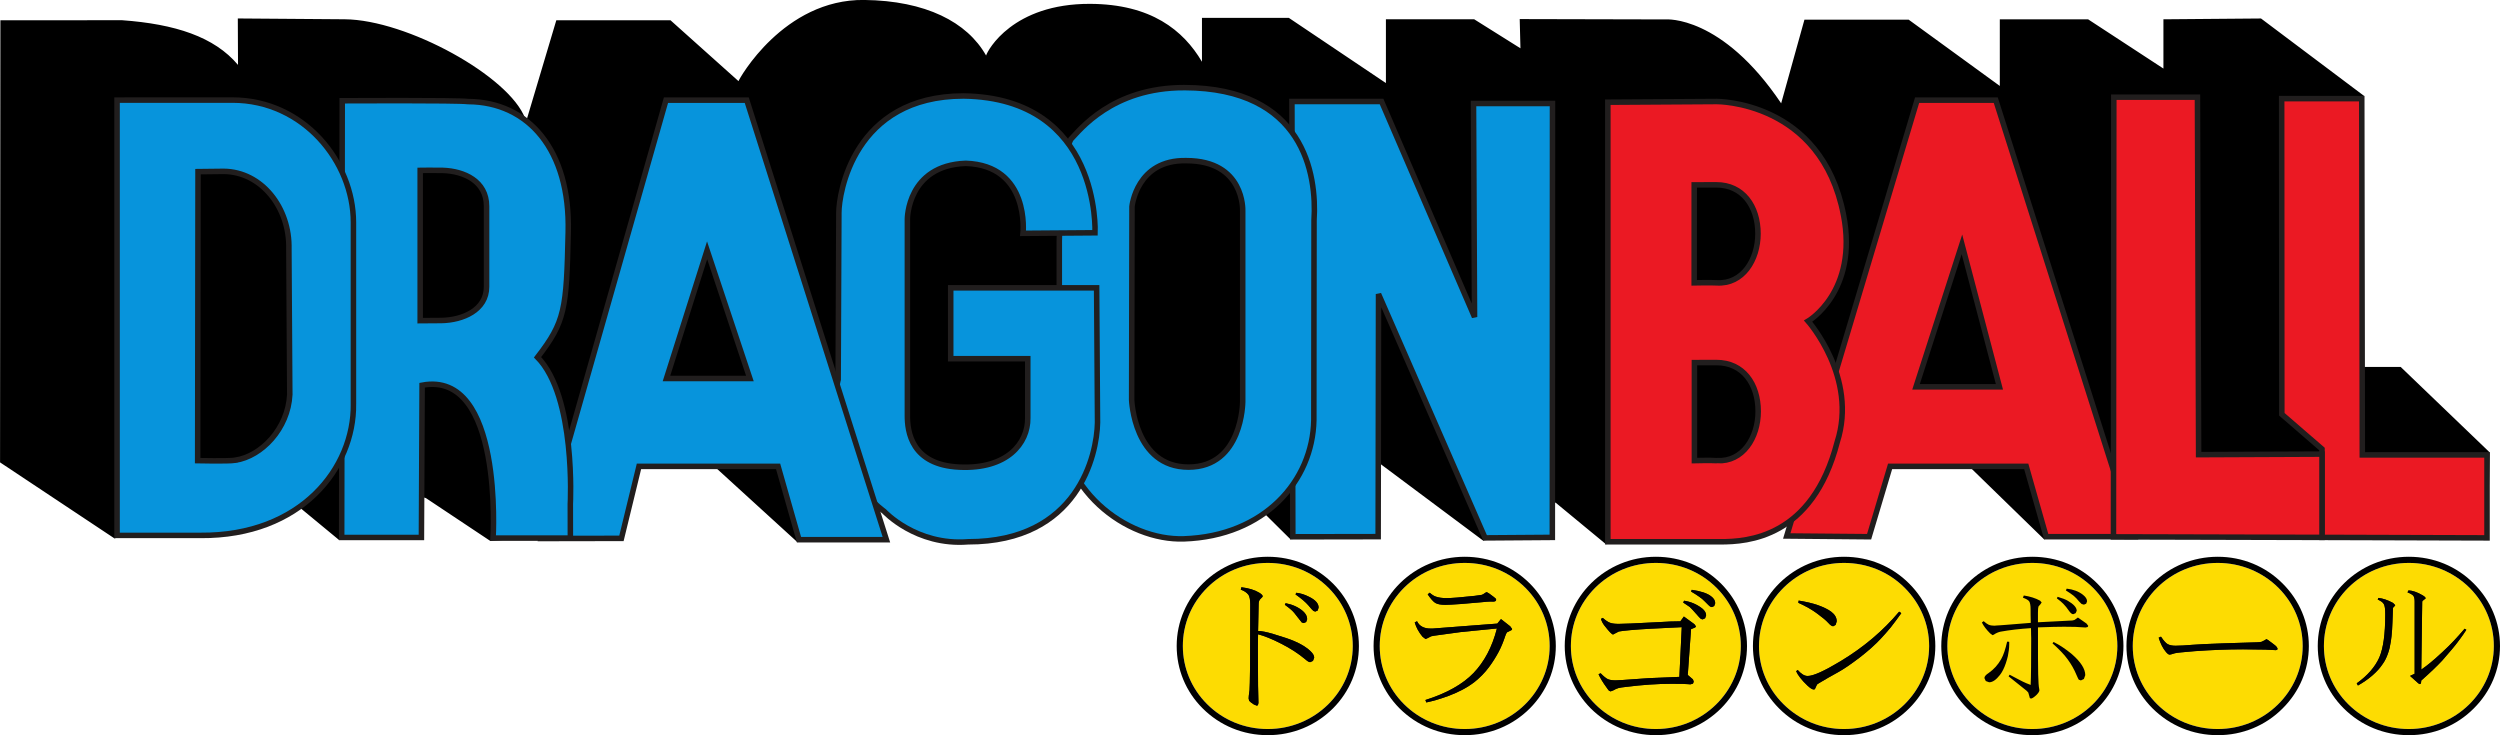
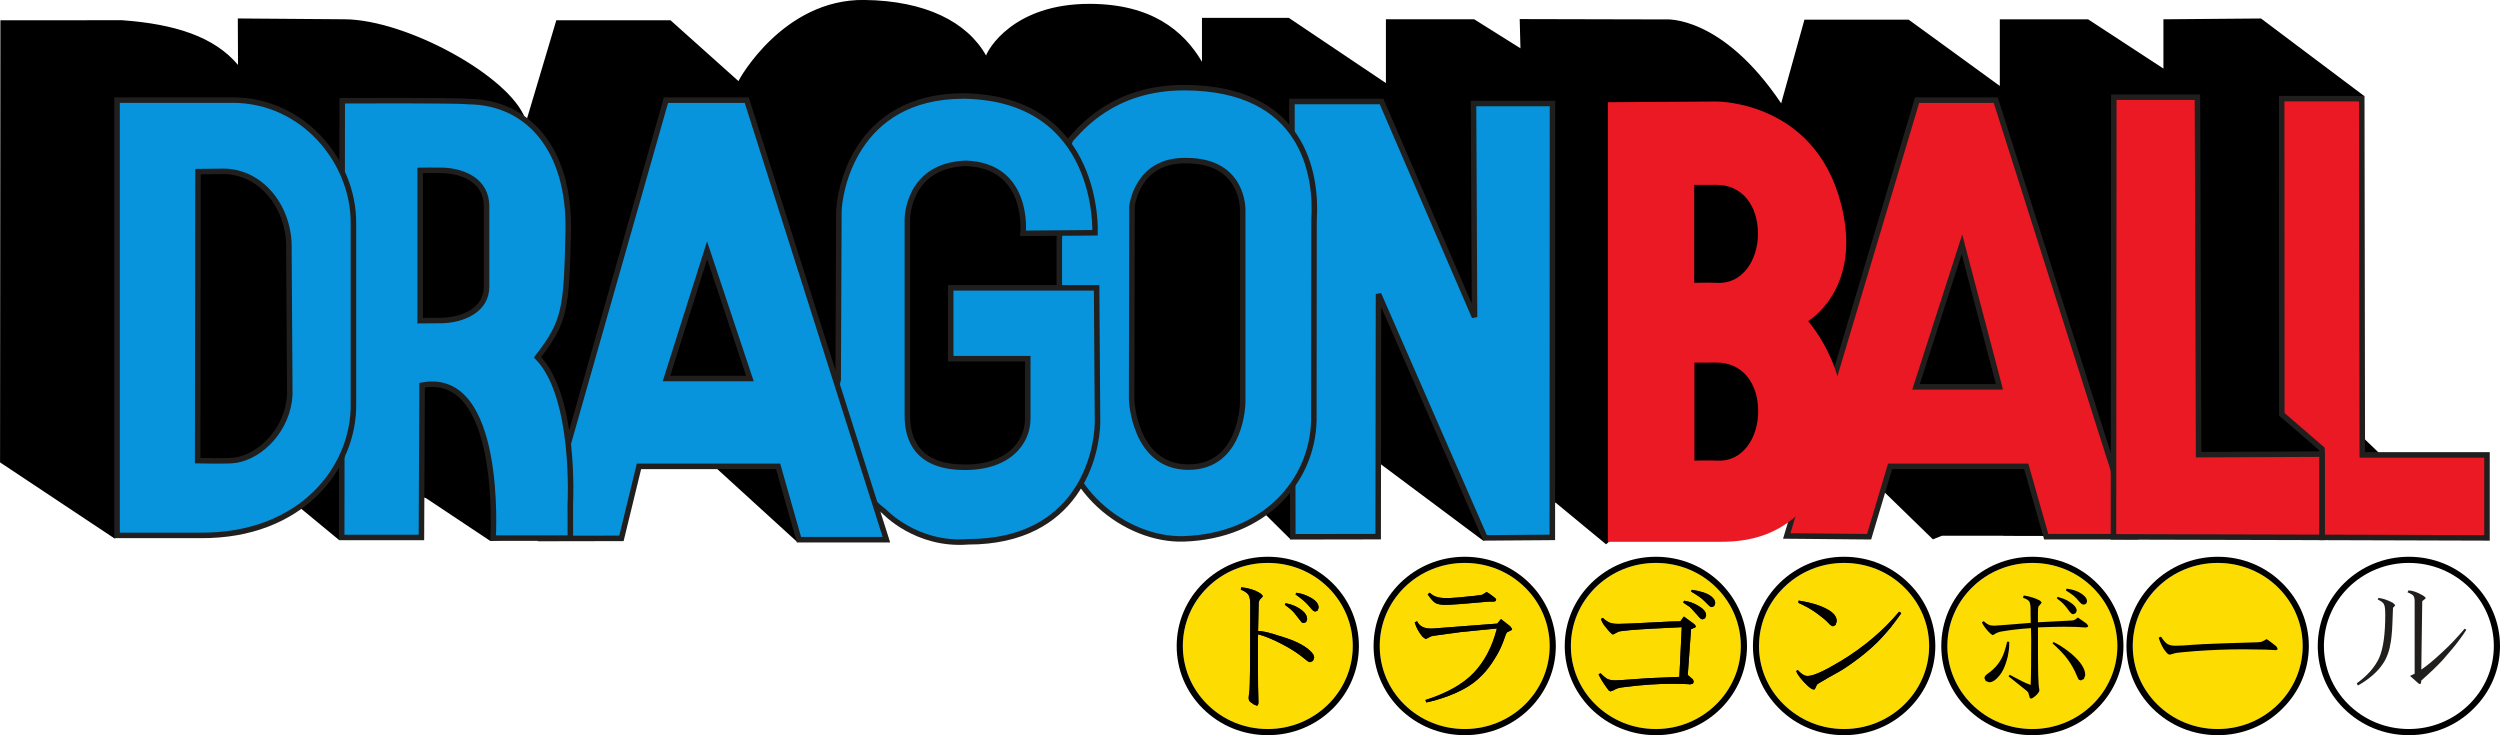
<svg xmlns="http://www.w3.org/2000/svg" xmlns:ns1="http://www.inkscape.org/namespaces/inkscape" xmlns:ns2="http://sodipodi.sourceforge.net/DTD/sodipodi-0.dtd" width="380.512" height="111.898" viewBox="0 0 100.677 29.606" version="1.1" id="svg119878" ns1:version="1.0.2 (1.0.2+r75+1)" ns2:docname="DB horizontal.svg">
  <defs id="defs119872" />
  <ns2:namedview id="base" pagecolor="#ffffff" bordercolor="#666666" borderopacity="1.0" ns1:pageopacity="0.0" ns1:pageshadow="2" ns1:zoom="1" ns1:cx="132.20231" ns1:cy="6.8211539" ns1:document-units="px" ns1:current-layer="layer1" ns1:document-rotation="0" showgrid="false" units="px" fit-margin-top="0" fit-margin-left="0" fit-margin-right="0" fit-margin-bottom="0" ns1:window-width="1366" ns1:window-height="714" ns1:window-x="0" ns1:window-y="0" ns1:window-maximized="1" />
  <g ns1:label="レイヤー 1" ns1:groupmode="layer" id="layer1" transform="translate(-214.304,-118.215)">
    <path style="fill:#fddc02;fill-opacity:1;fill-rule:nonzero;stroke:none;stroke-width:0.706" d="m 265.358,147.573 c -0.932,0 -1.8,-0.358 -2.447,-1.006 -0.628,-0.628 -0.973,-1.461 -0.973,-2.337 0,-0.879 0.344,-1.709 0.973,-2.34 0.648,-0.648 1.516,-1.006 2.447,-1.006 0.932,0 1.8,0.358 2.45,1.006 0.626,0.631 0.973,1.461 0.973,2.34 0,1.844 -1.532,3.343 -3.423,3.343" id="path113429" />
    <path style="fill:#fddc02;fill-opacity:1;fill-rule:nonzero;stroke:none;stroke-width:0.706" d="m 269.867,144.23 c 0,-0.879 0.345,-1.709 0.973,-2.34 0.65,-0.648 1.524,-1.006 2.45,-1.006 0.932,0 1.797,0.358 2.447,1.006 0.628,0.631 0.973,1.461 0.973,2.34 0,1.844 -1.53,3.343 -3.42,3.343 -0.926,0 -1.8,-0.358 -2.45,-1.006 -0.628,-0.628 -0.973,-1.461 -0.973,-2.337" id="path113431" />
    <path style="fill:#fddc02;fill-opacity:1;fill-rule:nonzero;stroke:none;stroke-width:0.706" d="m 277.565,144.23 c 0,-0.879 0.345,-1.709 0.973,-2.34 0.65,-0.648 1.519,-1.006 2.45,-1.006 0.932,0 1.797,0.358 2.447,1.006 0.628,0.631 0.973,1.461 0.973,2.34 0,1.844 -1.538,3.343 -3.42,3.343 -0.932,0 -1.8,-0.358 -2.45,-1.006 -0.628,-0.628 -0.973,-1.461 -0.973,-2.337" id="path113433" />
    <path style="fill:#fddc02;fill-opacity:1;fill-rule:nonzero;stroke:none;stroke-width:0.706" d="m 285.141,144.23 c 0,-0.879 0.347,-1.709 0.981,-2.34 0.65,-0.648 1.519,-1.006 2.442,-1.006 0.932,0 1.8,0.358 2.447,1.006 0.628,0.631 0.981,1.461 0.981,2.34 0,1.844 -1.538,3.343 -3.429,3.343 -0.923,0 -1.791,-0.358 -2.442,-1.006 -0.634,-0.628 -0.981,-1.461 -0.981,-2.337" id="path113435" />
    <path style="fill:#fddc02;fill-opacity:1;fill-rule:nonzero;stroke:none;stroke-width:0.706" d="m 292.726,144.23 c 0,-0.879 0.347,-1.709 0.976,-2.34 0.648,-0.648 1.516,-1.006 2.447,-1.006 0.923,0 1.8,0.358 2.447,1.006 0.628,0.631 0.976,1.461 0.976,2.34 0,1.844 -1.538,3.343 -3.423,3.343 -0.932,0 -1.8,-0.358 -2.447,-1.006 -0.628,-0.628 -0.976,-1.461 -0.976,-2.337" id="path113437" />
    <path style="fill:#fddc02;fill-opacity:1;fill-rule:nonzero;stroke:none;stroke-width:0.706" d="m 300.192,144.23 c 0,-0.879 0.345,-1.709 0.973,-2.34 0.65,-0.648 1.519,-1.006 2.45,-1.006 0.923,0 1.797,0.358 2.447,1.006 0.628,0.631 0.973,1.461 0.973,2.34 0,1.844 -1.538,3.343 -3.42,3.343 -0.932,0 -1.8,-0.358 -2.45,-1.006 -0.628,-0.628 -0.973,-1.461 -0.973,-2.337" id="path113439" />
-     <path style="fill:#fddc02;fill-opacity:1;fill-rule:nonzero;stroke:none;stroke-width:0.706" d="m 307.89,144.23 c 0,-0.879 0.345,-1.709 0.973,-2.34 0.65,-0.648 1.519,-1.006 2.447,-1.006 0.926,0 1.794,0.358 2.45,1.006 0.628,0.631 0.973,1.461 0.973,2.34 0,1.844 -1.538,3.343 -3.423,3.343 -0.929,0 -1.797,-0.358 -2.447,-1.006 -0.628,-0.628 -0.973,-1.461 -0.973,-2.337" id="path113441" />
-     <path style="fill:#000000;fill-opacity:1;fill-rule:nonzero;stroke:none;stroke-width:0.706" d="m 310.974,132.991 h -1.745 v -9.52 l 0.27,-1.4 -4.142,-3.112 -3.93,0.033 v 1.984 l -3.034,-1.984 h -3.555 v 2.684 l -3.668,-2.668 h -4.2 l -0.937,3.368 c -2.392,-3.558 -4.636,-3.379 -4.636,-3.379 l -5.893,-0.014 0.03,1.177 -1.863,-1.169 h -3.555 v 2.569 l -3.911,-2.627 h -3.497 v 1.769 c -0.75,-1.273 -2.053,-2.323 -4.509,-2.332 -3.106,-0.01 -4.12,1.863 -4.184,2.081 -0.763,-1.353 -2.434,-2.208 -4.911,-2.238 -3.247,-0.036 -5.038,3.186 -5.06,3.269 l -2.737,-2.45 h -4.6 l -1.193,4.002 -0.063,-0.047 c -0.626,-1.698 -4.762,-3.977 -7.265,-3.996 l -4.305,-0.033 0.008,1.871 c -0.954,-1.135 -2.536,-1.645 -4.666,-1.8 l -4.903,0.002 -0.014,17.804 4.608,3.062 0.579,-0.165 c 0.81,0 2.475,0 2.913,0 1.623,0.01 2.935,-0.422 3.93,-1.111 l 1.615,1.334 3.36,-0.143 c 0,0 0,-0.672 0.008,-1.576 l 0.135,0.036 2.596,1.728 2.089,-0.16 -0.008,0.014 3.233,-0.006 0.706,-2.899 h 2.949 l 3.393,3.095 3.627,-0.143 -0.46,-1.441 c 0.212,0.193 0.361,0.3 0.361,0.3 0,0 1.284,1.392 3.387,1.226 2.434,0 3.754,-1.284 4.451,-2.469 0.981,1.53 2.723,2.403 4.233,2.351 1.229,-0.041 2.257,-0.485 3.07,-1.116 l 1.185,1.174 3.569,-0.143 0.008,-2.88 0.014,-0.025 0.008,-0.002 4.17,3.112 0.325,-0.16 2.492,-0.016 v -1.265 l 0.091,-0.096 2.039,1.684 0.163,-0.146 h 4.479 c 0,0 1.574,-0.066 2.952,-1.185 l -0.284,0.951 3.316,0.033 0.849,-2.836 3.09,-0.01 3.076,2.993 0.367,-0.146 h 2.464 v 0.006 l 8.395,0.02 6.645,0.02 0.072,-3.401 -3.583,-3.44" id="path113443" />
+     <path style="fill:#000000;fill-opacity:1;fill-rule:nonzero;stroke:none;stroke-width:0.706" d="m 310.974,132.991 h -1.745 v -9.52 l 0.27,-1.4 -4.142,-3.112 -3.93,0.033 v 1.984 l -3.034,-1.984 h -3.555 v 2.684 l -3.668,-2.668 h -4.2 l -0.937,3.368 c -2.392,-3.558 -4.636,-3.379 -4.636,-3.379 l -5.893,-0.014 0.03,1.177 -1.863,-1.169 h -3.555 v 2.569 l -3.911,-2.627 h -3.497 v 1.769 c -0.75,-1.273 -2.053,-2.323 -4.509,-2.332 -3.106,-0.01 -4.12,1.863 -4.184,2.081 -0.763,-1.353 -2.434,-2.208 -4.911,-2.238 -3.247,-0.036 -5.038,3.186 -5.06,3.269 l -2.737,-2.45 h -4.6 l -1.193,4.002 -0.063,-0.047 c -0.626,-1.698 -4.762,-3.977 -7.265,-3.996 l -4.305,-0.033 0.008,1.871 c -0.954,-1.135 -2.536,-1.645 -4.666,-1.8 l -4.903,0.002 -0.014,17.804 4.608,3.062 0.579,-0.165 c 0.81,0 2.475,0 2.913,0 1.623,0.01 2.935,-0.422 3.93,-1.111 l 1.615,1.334 3.36,-0.143 c 0,0 0,-0.672 0.008,-1.576 l 0.135,0.036 2.596,1.728 2.089,-0.16 -0.008,0.014 3.233,-0.006 0.706,-2.899 h 2.949 l 3.393,3.095 3.627,-0.143 -0.46,-1.441 c 0.212,0.193 0.361,0.3 0.361,0.3 0,0 1.284,1.392 3.387,1.226 2.434,0 3.754,-1.284 4.451,-2.469 0.981,1.53 2.723,2.403 4.233,2.351 1.229,-0.041 2.257,-0.485 3.07,-1.116 l 1.185,1.174 3.569,-0.143 0.008,-2.88 0.014,-0.025 0.008,-0.002 4.17,3.112 0.325,-0.16 2.492,-0.016 v -1.265 l 0.091,-0.096 2.039,1.684 0.163,-0.146 c 0,0 1.574,-0.066 2.952,-1.185 l -0.284,0.951 3.316,0.033 0.849,-2.836 3.09,-0.01 3.076,2.993 0.367,-0.146 h 2.464 v 0.006 l 8.395,0.02 6.645,0.02 0.072,-3.401 -3.583,-3.44" id="path113443" />
    <path style="fill:#211e1e;fill-opacity:1;fill-rule:nonzero;stroke:none;stroke-width:0.706" d="m 264.272,141.959 0.022,-0.096 c 0.295,0.036 0.543,0.11 0.725,0.223 0.094,0.058 0.135,0.105 0.135,0.143 l -0.014,0.028 -0.091,0.094 c -0.036,0.039 -0.058,0.102 -0.058,0.193 l -0.022,1.08 c 0.135,0 0.339,0.041 0.609,0.121 0.416,0.124 0.697,0.221 0.846,0.287 0.295,0.127 0.515,0.265 0.661,0.411 0.094,0.091 0.143,0.176 0.143,0.254 l -0.049,0.132 -0.113,0.052 c -0.044,0 -0.107,-0.036 -0.19,-0.11 -0.276,-0.232 -0.601,-0.444 -0.976,-0.634 -0.367,-0.19 -0.684,-0.314 -0.932,-0.38 -0.008,0.182 -0.008,0.364 -0.008,0.546 l 0.008,1.524 0.016,0.697 -0.022,0.088 -0.044,0.02 -0.118,-0.047 c -0.091,-0.058 -0.154,-0.107 -0.19,-0.149 l -0.022,-0.091 c 0,-0.047 0.008,-0.16 0.036,-0.339 0.008,-0.072 0.014,-0.394 0.022,-0.962 0,-0.568 0.008,-1.367 0.008,-2.395 v -0.11 c 0,-0.176 -0.028,-0.298 -0.069,-0.369 -0.072,-0.091 -0.171,-0.163 -0.311,-0.209 z m 2.202,0.193 0.033,-0.066 c 0.171,0.02 0.339,0.072 0.51,0.16 0.262,0.127 0.389,0.273 0.389,0.435 l -0.036,0.119 -0.099,0.044 -0.072,-0.025 c -0.033,-0.025 -0.105,-0.102 -0.209,-0.229 -0.107,-0.124 -0.276,-0.27 -0.515,-0.438 z m -0.43,0.419 0.033,-0.066 c 0.284,0.055 0.515,0.163 0.7,0.322 0.113,0.102 0.168,0.207 0.168,0.322 l -0.042,0.116 -0.099,0.041 -0.077,-0.025 c -0.014,-0.014 -0.072,-0.085 -0.171,-0.215 -0.091,-0.121 -0.16,-0.207 -0.209,-0.254 -0.072,-0.069 -0.171,-0.146 -0.303,-0.243" id="path113445" />
    <path style="fill:#000000;fill-opacity:1;stroke:#211e1e;stroke-width:0.002;stroke-linecap:butt;stroke-linejoin:miter;stroke-miterlimit:1;stroke-opacity:1" d="m 264.272,141.959 0.022,-0.096 c 0.295,0.036 0.543,0.11 0.725,0.223 0.094,0.058 0.135,0.105 0.135,0.143 l -0.014,0.028 -0.091,0.094 c -0.036,0.039 -0.058,0.102 -0.058,0.193 l -0.022,1.08 c 0.135,0 0.339,0.041 0.609,0.121 0.416,0.124 0.697,0.22 0.846,0.287 0.295,0.127 0.515,0.265 0.661,0.411 0.094,0.091 0.143,0.176 0.143,0.254 l -0.05,0.132 -0.113,0.052 c -0.044,0 -0.107,-0.036 -0.19,-0.11 -0.276,-0.232 -0.601,-0.444 -0.976,-0.634 -0.367,-0.19 -0.683,-0.314 -0.932,-0.38 -0.006,0.182 -0.006,0.364 -0.006,0.546 l 0.006,1.524 0.016,0.697 -0.022,0.088 -0.044,0.02 -0.118,-0.047 c -0.091,-0.058 -0.154,-0.107 -0.19,-0.149 l -0.022,-0.091 c 0,-0.047 0.008,-0.16 0.036,-0.339 0.008,-0.072 0.014,-0.394 0.022,-0.962 0,-0.568 0.006,-1.367 0.006,-2.395 v -0.11 c 0,-0.176 -0.028,-0.298 -0.069,-0.369 -0.072,-0.091 -0.171,-0.163 -0.311,-0.209 z m 2.202,0.193 0.033,-0.066 c 0.171,0.02 0.339,0.072 0.51,0.16 0.262,0.127 0.389,0.273 0.389,0.435 l -0.036,0.119 -0.099,0.044 -0.072,-0.025 c -0.033,-0.025 -0.105,-0.102 -0.209,-0.229 -0.107,-0.124 -0.276,-0.27 -0.515,-0.438 z m -0.43,0.419 0.033,-0.066 c 0.284,0.055 0.515,0.163 0.7,0.322 0.113,0.102 0.168,0.207 0.168,0.322 l -0.041,0.116 -0.099,0.041 -0.077,-0.025 c -0.014,-0.014 -0.072,-0.085 -0.171,-0.215 -0.091,-0.121 -0.16,-0.207 -0.209,-0.254 -0.072,-0.069 -0.171,-0.146 -0.303,-0.243 z m 0,0" id="path113447" />
    <path style="fill:#211e1e;fill-opacity:1;fill-rule:nonzero;stroke:none;stroke-width:0.706" d="m 271.799,142.149 0.08,-0.066 c 0.091,0.083 0.176,0.135 0.245,0.157 0.113,0.041 0.254,0.061 0.424,0.061 0.218,0 0.593,-0.03 1.144,-0.091 0.154,-0.02 0.254,-0.033 0.289,-0.041 0.033,-0.012 0.083,-0.041 0.146,-0.088 l 0.049,-0.022 0.099,0.058 c 0.141,0.102 0.226,0.168 0.262,0.201 l 0.02,0.052 -0.014,0.036 -0.033,0.025 -0.066,0.01 -0.132,-0.002 c -0.058,0 -0.171,0.008 -0.325,0.025 -0.154,0.016 -0.444,0.041 -0.86,0.074 -0.311,0.022 -0.515,0.033 -0.615,0.033 -0.185,0 -0.317,-0.025 -0.408,-0.077 -0.085,-0.055 -0.185,-0.168 -0.306,-0.345 z m -0.521,1.13 0.091,-0.047 c 0.049,0.102 0.121,0.176 0.212,0.223 0.085,0.047 0.198,0.072 0.339,0.072 l 0.099,-0.002 2.582,-0.198 0.149,-0.182 0.372,0.292 0.077,0.108 -0.014,0.039 -0.077,0.039 -0.113,0.055 c -0.028,0.033 -0.055,0.085 -0.077,0.16 -0.072,0.215 -0.154,0.427 -0.267,0.637 -0.113,0.209 -0.24,0.413 -0.389,0.612 -0.163,0.22 -0.361,0.419 -0.571,0.587 -0.289,0.226 -0.65,0.416 -1.067,0.571 -0.325,0.119 -0.62,0.204 -0.882,0.259 l -0.036,-0.099 c 0.854,-0.27 1.497,-0.631 1.935,-1.083 0.435,-0.452 0.755,-1.05 0.945,-1.797 -0.397,0.039 -0.728,0.069 -1.009,0.099 -0.276,0.028 -0.433,0.044 -0.46,0.047 l -0.805,0.11 c -0.196,0.025 -0.322,0.044 -0.372,0.058 l -0.163,0.083 -0.064,0.028 -0.121,-0.091 c -0.149,-0.176 -0.254,-0.369 -0.317,-0.576" id="path113449" />
    <path style="fill:#000000;fill-opacity:1;stroke:#211e1e;stroke-width:0.002;stroke-linecap:butt;stroke-linejoin:miter;stroke-miterlimit:1;stroke-opacity:1" d="m 271.799,142.149 0.08,-0.066 c 0.091,0.083 0.176,0.135 0.245,0.157 0.113,0.041 0.254,0.061 0.424,0.061 0.218,0 0.593,-0.03 1.144,-0.091 0.154,-0.02 0.254,-0.033 0.289,-0.041 0.033,-0.012 0.083,-0.041 0.146,-0.088 l 0.05,-0.022 0.099,0.058 c 0.141,0.102 0.226,0.168 0.262,0.201 l 0.02,0.052 -0.014,0.036 -0.033,0.025 -0.066,0.012 -0.132,-0.002 c -0.058,0 -0.171,0.008 -0.325,0.025 -0.154,0.016 -0.444,0.041 -0.86,0.074 -0.311,0.022 -0.515,0.033 -0.615,0.033 -0.185,0 -0.317,-0.025 -0.408,-0.077 -0.085,-0.055 -0.185,-0.168 -0.306,-0.345 z m -0.521,1.13 0.091,-0.047 c 0.05,0.102 0.121,0.176 0.212,0.223 0.085,0.047 0.198,0.072 0.339,0.072 l 0.099,-0.002 2.582,-0.198 0.149,-0.182 0.372,0.292 0.077,0.107 -0.014,0.039 -0.077,0.039 -0.113,0.055 c -0.028,0.033 -0.055,0.085 -0.077,0.16 -0.072,0.215 -0.154,0.427 -0.267,0.637 -0.113,0.209 -0.24,0.413 -0.389,0.612 -0.163,0.22 -0.361,0.419 -0.571,0.587 -0.289,0.226 -0.65,0.416 -1.067,0.571 -0.325,0.119 -0.62,0.204 -0.882,0.259 l -0.036,-0.099 c 0.854,-0.27 1.497,-0.631 1.935,-1.083 0.435,-0.452 0.755,-1.05 0.945,-1.797 -0.397,0.039 -0.728,0.069 -1.009,0.099 -0.276,0.028 -0.433,0.044 -0.46,0.047 l -0.805,0.11 c -0.196,0.025 -0.322,0.044 -0.372,0.058 l -0.163,0.083 -0.063,0.028 -0.121,-0.091 c -0.149,-0.176 -0.254,-0.369 -0.317,-0.576 z m 0,0" id="path113451" />
    <path style="fill:#211e1e;fill-opacity:1;fill-rule:nonzero;stroke:none;stroke-width:0.706" d="m 282.405,142.036 0.028,-0.069 c 0.361,0.052 0.623,0.138 0.777,0.259 0.113,0.083 0.168,0.176 0.168,0.281 l -0.042,0.113 -0.091,0.044 -0.072,-0.022 c -0.02,-0.012 -0.091,-0.08 -0.212,-0.204 -0.113,-0.121 -0.303,-0.254 -0.557,-0.402 z m -0.317,0.444 0.036,-0.074 c 0.267,0.039 0.507,0.143 0.725,0.309 0.107,0.088 0.163,0.182 0.163,0.278 l -0.042,0.119 -0.099,0.047 -0.069,-0.02 c -0.03,-0.022 -0.099,-0.096 -0.207,-0.221 -0.091,-0.107 -0.176,-0.196 -0.245,-0.262 -0.058,-0.041 -0.143,-0.099 -0.262,-0.176 z m 0.466,1.011 -0.149,0.061 -0.132,1.844 0.209,0.179 0.03,0.091 -0.03,0.08 -0.105,0.028 -0.072,-0.006 c -0.091,-0.012 -0.323,-0.016 -0.692,-0.016 -0.557,0 -1.163,0.041 -1.819,0.124 -0.141,0.014 -0.24,0.03 -0.311,0.047 -0.069,0.02 -0.141,0.05 -0.204,0.091 l -0.113,0.044 -0.063,-0.025 c -0.014,-0.014 -0.049,-0.055 -0.091,-0.119 -0.157,-0.212 -0.267,-0.397 -0.334,-0.548 l 0.085,-0.039 c 0.121,0.127 0.221,0.204 0.284,0.234 0.069,0.033 0.176,0.052 0.317,0.052 0.077,0 0.182,-0.006 0.309,-0.016 0.438,-0.033 0.777,-0.058 1.017,-0.072 l 1.243,-0.052 0.096,-2.001 -1.235,0.061 c -0.336,0.02 -0.62,0.036 -0.838,0.058 -0.226,0.02 -0.375,0.039 -0.46,0.055 l -0.176,0.091 -0.055,0.03 c -0.049,0 -0.163,-0.121 -0.353,-0.364 -0.072,-0.094 -0.113,-0.182 -0.135,-0.265 l 0.072,-0.041 c 0.113,0.102 0.212,0.168 0.295,0.198 0.08,0.03 0.198,0.044 0.347,0.044 0.168,0 0.656,-0.02 1.452,-0.063 0.51,-0.03 0.846,-0.044 1.031,-0.041 l 0.141,-0.193 0.424,0.309 0.063,0.088 -0.014,0.028 -0.036,0.025" id="path113453" />
    <path style="fill:#000000;fill-opacity:1;stroke:#211e1e;stroke-width:0.002;stroke-linecap:butt;stroke-linejoin:miter;stroke-miterlimit:1;stroke-opacity:1" d="m 282.404,142.036 0.028,-0.069 c 0.361,0.052 0.623,0.138 0.777,0.259 0.113,0.083 0.168,0.176 0.168,0.281 l -0.041,0.113 -0.091,0.044 -0.072,-0.022 c -0.02,-0.012 -0.091,-0.08 -0.212,-0.204 -0.113,-0.121 -0.303,-0.254 -0.557,-0.402 z m -0.317,0.444 0.036,-0.074 c 0.267,0.039 0.507,0.143 0.725,0.309 0.108,0.088 0.163,0.182 0.163,0.278 l -0.041,0.119 -0.099,0.047 -0.069,-0.02 c -0.03,-0.022 -0.099,-0.096 -0.207,-0.22 -0.091,-0.107 -0.176,-0.196 -0.245,-0.262 -0.058,-0.041 -0.143,-0.099 -0.262,-0.176 z m 0.466,1.011 -0.149,0.061 -0.132,1.844 0.209,0.179 0.03,0.091 -0.03,0.08 -0.105,0.028 -0.072,-0.006 c -0.091,-0.012 -0.322,-0.016 -0.692,-0.016 -0.557,0 -1.163,0.041 -1.819,0.124 -0.141,0.014 -0.24,0.03 -0.311,0.047 -0.069,0.02 -0.141,0.05 -0.204,0.091 l -0.113,0.044 -0.063,-0.025 c -0.014,-0.014 -0.05,-0.055 -0.091,-0.119 -0.157,-0.212 -0.267,-0.397 -0.333,-0.548 l 0.085,-0.039 c 0.121,0.127 0.22,0.204 0.284,0.234 0.069,0.033 0.176,0.052 0.317,0.052 0.077,0 0.182,-0.006 0.309,-0.016 0.438,-0.033 0.777,-0.058 1.017,-0.072 l 1.243,-0.052 0.096,-2.001 -1.235,0.061 c -0.336,0.02 -0.62,0.036 -0.838,0.058 -0.226,0.02 -0.375,0.039 -0.46,0.055 l -0.176,0.091 -0.055,0.03 c -0.05,0 -0.163,-0.121 -0.353,-0.364 -0.072,-0.094 -0.113,-0.182 -0.135,-0.265 l 0.072,-0.041 c 0.113,0.102 0.212,0.168 0.295,0.198 0.08,0.03 0.198,0.044 0.347,0.044 0.168,0 0.656,-0.02 1.452,-0.063 0.51,-0.03 0.846,-0.044 1.031,-0.041 l 0.141,-0.193 0.424,0.309 0.063,0.088 -0.014,0.028 z m 0,0" id="path113455" />
    <path style="fill:#211e1e;fill-opacity:1;fill-rule:nonzero;stroke:none;stroke-width:0.706" d="m 286.723,142.491 0.014,-0.091 c 0.303,0.05 0.565,0.11 0.783,0.187 0.221,0.08 0.397,0.165 0.524,0.259 0.154,0.116 0.226,0.245 0.226,0.391 l -0.044,0.143 -0.099,0.055 c -0.049,0 -0.119,-0.047 -0.204,-0.143 -0.077,-0.088 -0.226,-0.212 -0.438,-0.367 -0.204,-0.154 -0.457,-0.298 -0.761,-0.435 z m 4.062,0.356 0.085,0.061 c -0.141,0.204 -0.289,0.394 -0.422,0.568 -0.143,0.174 -0.276,0.322 -0.397,0.452 -0.226,0.245 -0.515,0.502 -0.86,0.769 -0.353,0.267 -0.637,0.463 -0.854,0.582 -0.135,0.074 -0.267,0.152 -0.416,0.232 -0.141,0.083 -0.248,0.146 -0.317,0.187 -0.072,0.041 -0.113,0.069 -0.127,0.083 l -0.058,0.124 -0.028,0.063 -0.042,0.014 c -0.063,0 -0.141,-0.05 -0.254,-0.154 -0.24,-0.226 -0.389,-0.422 -0.46,-0.582 l 0.063,-0.052 c 0.141,0.16 0.267,0.243 0.402,0.243 0.226,0 0.664,-0.198 1.32,-0.593 0.937,-0.565 1.72,-1.229 2.362,-1.995" id="path113457" />
    <path style="fill:#000000;fill-opacity:1;stroke:#211e1e;stroke-width:0.002;stroke-linecap:butt;stroke-linejoin:miter;stroke-miterlimit:1;stroke-opacity:1" d="m 286.723,142.491 0.014,-0.091 c 0.303,0.05 0.565,0.11 0.783,0.187 0.22,0.08 0.397,0.165 0.524,0.259 0.154,0.116 0.226,0.245 0.226,0.391 l -0.044,0.143 -0.099,0.055 c -0.05,0 -0.119,-0.047 -0.204,-0.143 -0.077,-0.088 -0.226,-0.212 -0.438,-0.367 -0.204,-0.154 -0.458,-0.298 -0.761,-0.435 z m 4.062,0.356 0.085,0.061 c -0.141,0.204 -0.289,0.394 -0.422,0.568 -0.143,0.174 -0.276,0.322 -0.397,0.452 -0.226,0.245 -0.515,0.502 -0.86,0.769 -0.353,0.267 -0.637,0.463 -0.854,0.582 -0.135,0.074 -0.267,0.152 -0.416,0.232 -0.141,0.083 -0.248,0.146 -0.317,0.187 -0.072,0.041 -0.113,0.069 -0.127,0.083 l -0.058,0.124 -0.028,0.063 -0.041,0.014 c -0.063,0 -0.141,-0.05 -0.254,-0.154 -0.24,-0.226 -0.389,-0.422 -0.46,-0.582 l 0.063,-0.052 c 0.141,0.16 0.267,0.243 0.402,0.243 0.226,0 0.664,-0.198 1.32,-0.593 0.937,-0.565 1.72,-1.229 2.362,-1.995 z m 0,0" id="path113459" />
    <path style="fill:#000000;fill-opacity:1;fill-rule:nonzero;stroke:none;stroke-width:0.706" d="m 297.497,141.992 0.036,-0.072 c 0.262,0.03 0.48,0.113 0.648,0.243 0.113,0.088 0.171,0.176 0.171,0.267 l -0.036,0.096 -0.091,0.039 -0.094,-0.028 -0.105,-0.105 c -0.064,-0.083 -0.135,-0.157 -0.212,-0.223 -0.085,-0.063 -0.182,-0.138 -0.317,-0.218 z m -3.379,1.29 0.069,-0.052 c 0.072,0.066 0.143,0.113 0.198,0.141 0.063,0.028 0.141,0.041 0.234,0.041 l 0.096,-0.008 c 0.044,-0.002 0.099,-0.006 0.163,-0.01 0.072,-0.006 0.141,-0.008 0.212,-0.016 l 0.995,-0.08 c -0.008,-0.234 -0.008,-0.416 -0.008,-0.548 0,-0.154 -0.02,-0.262 -0.055,-0.317 -0.036,-0.052 -0.127,-0.102 -0.254,-0.149 l 0.036,-0.088 c 0.254,0.039 0.471,0.107 0.656,0.209 l 0.063,0.072 -0.058,0.083 -0.069,0.077 c -0.014,0.039 -0.022,0.121 -0.022,0.248 v 0.389 l 1.389,-0.072 0.085,-0.022 0.135,-0.096 0.345,0.24 0.072,0.094 -0.022,0.047 -0.085,0.02 -0.408,-0.025 c -0.108,-0.002 -0.262,-0.006 -0.46,-0.006 -0.118,0 -0.267,0.002 -0.43,0.006 l -0.62,0.02 c 0,1.034 0,1.662 0.008,1.888 0.008,0.306 0.02,0.502 0.042,0.59 l 0.008,0.052 c 0,0.047 -0.042,0.116 -0.132,0.204 -0.099,0.088 -0.163,0.132 -0.212,0.132 l -0.042,-0.02 -0.03,-0.11 -0.033,-0.113 -0.064,-0.069 -0.728,-0.582 0.042,-0.066 c 0.27,0.146 0.452,0.237 0.537,0.281 0.077,0.039 0.182,0.083 0.309,0.13 0.016,-0.317 0.022,-0.945 0.022,-1.885 0,-0.05 -0.008,-0.182 -0.008,-0.402 -0.46,0.03 -0.863,0.077 -1.229,0.143 -0.085,0.02 -0.176,0.055 -0.262,0.116 l -0.055,0.025 -0.099,-0.072 c -0.149,-0.149 -0.262,-0.295 -0.331,-0.435 z m 3.018,-0.97 0.03,-0.063 c 0.19,0.055 0.331,0.11 0.416,0.163 0.231,0.135 0.353,0.27 0.353,0.4 l -0.044,0.096 -0.096,0.041 c -0.049,0 -0.099,-0.039 -0.157,-0.116 -0.091,-0.13 -0.168,-0.229 -0.24,-0.3 -0.063,-0.066 -0.154,-0.141 -0.262,-0.221 z m -2.004,1.742 0.085,0.006 v 0.107 c 0,0.152 -0.022,0.306 -0.055,0.471 -0.022,0.091 -0.049,0.19 -0.085,0.295 -0.063,0.187 -0.141,0.342 -0.234,0.463 -0.154,0.196 -0.295,0.295 -0.435,0.295 l -0.135,-0.05 -0.055,-0.119 c 0,-0.063 0.055,-0.132 0.176,-0.209 0.204,-0.143 0.372,-0.328 0.499,-0.554 0.094,-0.165 0.171,-0.4 0.24,-0.706 z m 1.827,0.069 0.044,-0.055 c 0.245,0.121 0.493,0.287 0.741,0.493 0.353,0.309 0.535,0.59 0.535,0.843 l -0.055,0.154 -0.121,0.058 -0.085,-0.03 c -0.014,-0.014 -0.042,-0.077 -0.091,-0.187 -0.091,-0.223 -0.212,-0.435 -0.358,-0.634 -0.072,-0.102 -0.163,-0.207 -0.27,-0.317 -0.105,-0.11 -0.218,-0.218 -0.339,-0.325" id="path113461" />
-     <path style="fill:#211e1e;fill-opacity:1;fill-rule:nonzero;stroke:none;stroke-width:0.706" d="m 301.237,143.894 0.091,-0.041 c 0.105,0.16 0.198,0.262 0.267,0.3 0.08,0.044 0.185,0.066 0.32,0.066 0.182,0 0.4,-0.014 0.661,-0.036 0.19,-0.016 0.615,-0.039 1.279,-0.061 0.824,-0.028 1.276,-0.041 1.331,-0.041 0.099,-0.002 0.163,-0.012 0.198,-0.022 l 0.141,-0.074 0.049,-0.033 0.063,0.036 c 0.049,0.041 0.113,0.085 0.176,0.13 0.085,0.061 0.149,0.113 0.185,0.163 l 0.028,0.066 -0.022,0.036 -0.049,0.014 -0.422,-0.022 c -0.339,-0.006 -0.642,-0.01 -0.896,-0.01 -0.623,0 -1.265,0.025 -1.949,0.074 -0.48,0.039 -0.747,0.066 -0.805,0.085 -0.113,0.036 -0.182,0.055 -0.204,0.055 -0.042,0 -0.091,-0.036 -0.149,-0.107 -0.119,-0.138 -0.218,-0.328 -0.295,-0.576" id="path113463" />
    <path style="fill:#000000;fill-opacity:1;stroke:#211e1e;stroke-width:0.002;stroke-linecap:butt;stroke-linejoin:miter;stroke-miterlimit:1;stroke-opacity:1" d="m 301.237,143.894 0.091,-0.041 c 0.105,0.16 0.198,0.262 0.267,0.3 0.08,0.044 0.185,0.066 0.32,0.066 0.182,0 0.4,-0.014 0.661,-0.036 0.19,-0.016 0.615,-0.039 1.279,-0.061 0.824,-0.028 1.276,-0.041 1.331,-0.041 0.099,-0.002 0.163,-0.012 0.198,-0.022 l 0.141,-0.074 0.05,-0.033 0.063,0.036 c 0.05,0.041 0.113,0.085 0.176,0.13 0.085,0.061 0.149,0.113 0.185,0.163 l 0.028,0.066 -0.022,0.036 -0.05,0.014 -0.422,-0.022 c -0.339,-0.006 -0.642,-0.012 -0.896,-0.012 -0.623,0 -1.265,0.025 -1.949,0.074 -0.48,0.039 -0.747,0.066 -0.805,0.085 -0.113,0.036 -0.182,0.055 -0.204,0.055 -0.041,0 -0.091,-0.036 -0.149,-0.107 -0.119,-0.138 -0.218,-0.328 -0.295,-0.576 z m 0,0" id="path113465" />
    <path style="fill:#211e1e;fill-opacity:1;fill-rule:nonzero;stroke:none;stroke-width:0.706" d="m 311.255,142.07 0.042,-0.08 c 0.163,0.008 0.353,0.072 0.559,0.193 0.091,0.052 0.132,0.094 0.132,0.13 l -0.055,0.044 -0.077,0.061 c -0.008,0.016 -0.008,0.058 -0.008,0.121 l -0.036,2.64 c 0.226,-0.152 0.502,-0.38 0.827,-0.684 0.176,-0.163 0.339,-0.32 0.48,-0.471 0.149,-0.154 0.289,-0.32 0.438,-0.491 l 0.069,0.044 c -0.077,0.121 -0.168,0.254 -0.276,0.397 -0.105,0.143 -0.209,0.278 -0.317,0.402 -0.105,0.127 -0.232,0.273 -0.38,0.441 -0.204,0.218 -0.48,0.485 -0.841,0.802 -0.008,0.08 -0.014,0.119 -0.02,0.124 l -0.036,0.022 -0.058,-0.028 -0.339,-0.303 0.185,-0.088 v -2.908 c 0,-0.105 -0.014,-0.179 -0.049,-0.229 -0.036,-0.044 -0.113,-0.091 -0.24,-0.141 z m -1.995,3.751 -0.049,-0.088 c 0.435,-0.311 0.739,-0.659 0.909,-1.039 0.163,-0.375 0.24,-0.954 0.24,-1.723 0,-0.218 -0.014,-0.361 -0.058,-0.43 -0.033,-0.066 -0.118,-0.127 -0.245,-0.182 l 0.028,-0.066 c 0.176,0.02 0.375,0.085 0.587,0.201 l 0.091,0.091 -0.049,0.066 -0.042,0.039 c -0.016,0.493 -0.03,0.785 -0.036,0.882 -0.014,0.193 -0.03,0.347 -0.049,0.469 -0.028,0.182 -0.063,0.347 -0.121,0.502 -0.055,0.152 -0.119,0.287 -0.204,0.405 -0.105,0.16 -0.24,0.311 -0.408,0.457 -0.163,0.143 -0.361,0.284 -0.593,0.416" id="path113467" />
-     <path style="fill:#000000;fill-opacity:1;stroke:#211e1e;stroke-width:0.001;stroke-linecap:butt;stroke-linejoin:miter;stroke-miterlimit:1;stroke-opacity:1" d="m 311.255,142.07 0.041,-0.08 c 0.163,0.008 0.353,0.072 0.559,0.193 0.091,0.052 0.132,0.094 0.132,0.13 l -0.055,0.044 -0.077,0.061 c -0.008,0.016 -0.008,0.058 -0.008,0.121 l -0.036,2.64 c 0.226,-0.152 0.502,-0.38 0.827,-0.683 0.176,-0.163 0.339,-0.32 0.48,-0.471 0.149,-0.154 0.289,-0.32 0.438,-0.491 l 0.069,0.044 c -0.077,0.121 -0.168,0.254 -0.276,0.397 -0.105,0.143 -0.209,0.278 -0.317,0.402 -0.105,0.127 -0.232,0.273 -0.38,0.441 -0.204,0.218 -0.48,0.485 -0.841,0.802 -0.006,0.08 -0.014,0.119 -0.02,0.124 l -0.036,0.022 -0.058,-0.028 -0.339,-0.303 0.185,-0.088 v -2.908 c 0,-0.105 -0.014,-0.179 -0.05,-0.229 -0.036,-0.044 -0.113,-0.091 -0.24,-0.141 z m -1.995,3.751 -0.05,-0.088 c 0.435,-0.311 0.739,-0.659 0.909,-1.039 0.163,-0.375 0.24,-0.954 0.24,-1.723 0,-0.218 -0.014,-0.361 -0.058,-0.43 -0.033,-0.066 -0.119,-0.127 -0.245,-0.182 l 0.028,-0.066 c 0.176,0.02 0.375,0.085 0.587,0.201 l 0.091,0.091 -0.05,0.066 -0.041,0.039 c -0.016,0.493 -0.03,0.785 -0.036,0.882 -0.014,0.193 -0.03,0.347 -0.05,0.469 -0.028,0.182 -0.063,0.347 -0.121,0.502 -0.055,0.152 -0.118,0.287 -0.204,0.405 -0.105,0.16 -0.24,0.311 -0.408,0.458 -0.163,0.143 -0.361,0.284 -0.593,0.416 z m 0,0" id="path113469" />
    <path style="fill:#eb1923;fill-opacity:1;fill-rule:nonzero;stroke:none;stroke-width:0.706" d="m 306.189,122.187 0.008,12.711 1.618,1.4 v 3.558 l 6.645,0.02 v -3.343 l -5.022,0.002 -0.022,-14.348 h -3.225" id="path113471" />
    <path style="fill:none;stroke:#211e1e;stroke-width:0.222;stroke-linecap:butt;stroke-linejoin:miter;stroke-miterlimit:4;stroke-opacity:1" d="m 306.189,122.187 0.006,12.711 1.618,1.4 v 3.558 l 6.645,0.02 v -3.343 l -5.022,0.002 -0.022,-14.348 z m 0,0" id="path113473" />
    <path style="fill:#eb1923;fill-opacity:1;fill-rule:nonzero;stroke:none;stroke-width:0.706" d="m 291.464,133.793 1.849,-5.738 1.51,5.738 z m 3.211,-11.545 h -3.167 l -5.25,17.551 3.316,0.03 0.846,-2.833 h 5.482 l 0.805,2.833 h 3.558 l -5.589,-17.581" id="path113475" />
    <path style="fill:none;stroke:#211e1e;stroke-width:0.222;stroke-linecap:butt;stroke-linejoin:miter;stroke-miterlimit:4;stroke-opacity:1" d="m 291.464,133.793 1.849,-5.738 1.51,5.738 z m 3.211,-11.545 h -3.167 l -5.25,17.551 3.316,0.03 0.846,-2.833 h 5.482 l 0.805,2.833 h 3.558 z m 0,0" id="path113477" />
    <path style="fill:#0794dc;fill-opacity:1;fill-rule:nonzero;stroke:none;stroke-width:0.706" d="m 266.331,122.303 0.036,17.529 3.437,-0.006 0.014,-9.77 4.291,9.82 2.709,-0.02 0.008,-17.474 h -3.18 l 0.042,8.599 -3.745,-8.679 h -3.608" id="path113479" />
    <path style="fill:none;stroke:#211e1e;stroke-width:0.222;stroke-linecap:butt;stroke-linejoin:miter;stroke-miterlimit:4;stroke-opacity:1" d="m 266.331,122.303 0.036,17.529 3.437,-0.006 0.014,-9.77 4.291,9.82 2.709,-0.02 0.006,-17.474 h -3.18 l 0.041,8.599 -3.745,-8.679 z m 0,0" id="path113481" />
    <path style="fill:#0794dc;fill-opacity:1;fill-rule:nonzero;stroke:none;stroke-width:0.706" d="m 262.164,137.026 c -2.188,0 -2.288,-2.709 -2.288,-2.709 l 0.014,-7.786 c 0,0 0.185,-1.893 2.188,-1.847 2.348,0 2.271,2.012 2.271,2.012 v 7.698 c 0,0 -0.008,2.632 -2.186,2.632 z m -0.157,-15.282 c -2.935,-0.008 -4.239,1.739 -4.578,2.078 -0.397,0.711 -0.466,4.079 -0.466,4.079 v 1.866 c 0,0 0.036,3.856 0,4.9 -0.121,3.266 2.723,5.325 5.016,5.248 3.247,-0.11 5.187,-2.332 5.234,-4.782 l 0.008,-8.048 c 0.121,-1.866 -0.424,-5.325 -5.214,-5.341" id="path113483" />
    <path style="fill:none;stroke:#211e1e;stroke-width:0.222;stroke-linecap:butt;stroke-linejoin:miter;stroke-miterlimit:4;stroke-opacity:1" d="m 262.164,137.026 c -2.188,0 -2.288,-2.709 -2.288,-2.709 l 0.014,-7.786 c 0,0 0.185,-1.893 2.188,-1.847 2.348,0 2.271,2.012 2.271,2.012 v 7.698 c 0,0 -0.006,2.632 -2.186,2.632 z m -0.157,-15.282 c -2.935,-0.008 -4.239,1.739 -4.578,2.078 -0.397,0.711 -0.466,4.079 -0.466,4.079 v 1.866 c 0,0 0.036,3.856 0,4.9 -0.121,3.266 2.723,5.325 5.016,5.248 3.247,-0.11 5.187,-2.332 5.234,-4.782 l 0.008,-8.048 c 0.121,-1.866 -0.424,-5.325 -5.214,-5.341 z m 0,0" id="path113485" />
    <path style="fill:#0794dc;fill-opacity:1;fill-rule:nonzero;stroke:none;stroke-width:0.706" d="m 248.058,136.144 c -0.311,-1.554 0,-2.643 0,-2.643 0,0 0.028,-5.967 0.028,-6.725 0,-0.755 0.587,-4.696 5.024,-4.696 5.54,0.083 5.292,5.509 5.292,5.509 l -2.899,0.022 c 0,0 0.289,-2.734 -2.307,-2.819 -2.356,0.085 -2.351,2.243 -2.351,2.243 0,0 0,7.452 0,7.891 -0.008,0.672 0.157,2.012 2.097,2.1 1.918,0.091 2.764,-0.959 2.751,-1.976 v -2.389 h -3.103 v -2.855 h 5.876 c 0,0 0.036,5.226 0.036,5.424 -0.022,1.304 -0.783,4.804 -5.215,4.804 -2.095,0.165 -3.379,-1.226 -3.379,-1.226 0,0 -1.538,-1.108 -1.849,-2.662" id="path113487" />
    <path style="fill:none;stroke:#211e1e;stroke-width:0.222;stroke-linecap:butt;stroke-linejoin:miter;stroke-miterlimit:4;stroke-opacity:1" d="m 248.058,136.144 c -0.311,-1.554 0,-2.643 0,-2.643 0,0 0.028,-5.967 0.028,-6.725 0,-0.755 0.587,-4.696 5.024,-4.696 5.54,0.083 5.292,5.509 5.292,5.509 l -2.899,0.022 c 0,0 0.289,-2.734 -2.307,-2.819 -2.356,0.085 -2.351,2.243 -2.351,2.243 0,0 0,7.452 0,7.891 -0.006,0.672 0.157,2.012 2.097,2.1 1.918,0.091 2.764,-0.959 2.751,-1.976 v -2.39 h -3.103 v -2.855 h 5.876 c 0,0 0.036,5.226 0.036,5.424 -0.022,1.304 -0.783,4.804 -5.214,4.804 -2.095,0.165 -3.379,-1.226 -3.379,-1.226 0,0 -1.538,-1.108 -1.849,-2.662 z m 0,0" id="path113489" />
    <path style="fill:#0794dc;fill-opacity:1;fill-rule:nonzero;stroke:none;stroke-width:0.706" d="m 241.143,133.457 1.637,-5.162 1.723,5.162 z m 3.233,-11.209 h -3.252 l -5.024,17.653 3.23,-0.006 0.706,-2.899 h 5.603 l 0.841,2.952 h 3.52 l -5.622,-17.7" id="path113491" />
    <path style="fill:none;stroke:#211e1e;stroke-width:0.222;stroke-linecap:butt;stroke-linejoin:miter;stroke-miterlimit:4;stroke-opacity:1" d="m 241.143,133.457 1.637,-5.162 1.723,5.162 z m 3.233,-11.209 h -3.252 l -5.024,17.653 3.23,-0.006 0.706,-2.899 h 5.603 l 0.841,2.952 h 3.52 z m 0,0" id="path113493" />
    <path style="fill:#0794dc;fill-opacity:1;fill-rule:nonzero;stroke:none;stroke-width:0.706" d="m 233.898,129.766 c 0,0.934 -0.959,1.342 -1.819,1.356 -0.085,0 -0.854,0.006 -0.854,0.006 v -6.052 c 0,0 0.606,-0.008 0.91,0 0.86,0.028 1.764,0.435 1.764,1.441 z m 3.373,8.748 c 0,0 0.231,-4.33 -1.32,-5.912 1.108,-1.439 1.166,-1.915 1.235,-5.038 0.085,-3.313 -1.601,-5.242 -4.029,-5.259 -0.444,-0.058 -5.071,-0.033 -5.071,-0.033 l -0.022,17.587 h 3.211 c 0,0 0.028,-5.294 0.028,-6.132 3.274,-0.615 2.858,6.157 2.858,6.157 h 3.112 v -1.37" id="path113495" />
    <path style="fill:none;stroke:#211e1e;stroke-width:0.222;stroke-linecap:butt;stroke-linejoin:miter;stroke-miterlimit:4;stroke-opacity:1" d="m 233.898,129.766 c 0,0.934 -0.959,1.342 -1.819,1.356 -0.085,0 -0.854,0.006 -0.854,0.006 v -6.052 c 0,0 0.606,-0.008 0.909,0 0.86,0.028 1.764,0.435 1.764,1.441 z m 3.373,8.748 c 0,0 0.232,-4.33 -1.32,-5.912 1.108,-1.439 1.166,-1.915 1.235,-5.038 0.085,-3.313 -1.601,-5.242 -4.029,-5.259 -0.444,-0.058 -5.071,-0.033 -5.071,-0.033 l -0.022,17.587 h 3.211 c 0,0 0.028,-5.294 0.028,-6.132 3.274,-0.615 2.858,6.157 2.858,6.157 h 3.112 z m 0,0" id="path113497" />
    <path style="fill:#0794dc;fill-opacity:1;fill-rule:nonzero;stroke:none;stroke-width:0.706" d="m 223.78,136.75 c -0.289,0.044 -1.516,0.016 -1.516,0.016 l 0.014,-11.639 1.036,-0.012 c 1.519,0.014 2.668,1.463 2.624,3.134 l 0.036,5.857 c -0.069,1.375 -1.141,2.483 -2.194,2.643 z m 4.757,-2.26 c 0,-0.493 0,-7.317 0,-7.317 0,-2.447 -2.012,-4.928 -4.87,-4.928 l -4.649,0.002 v 17.529 c 0,0 2.773,0 3.36,0 4.057,0.03 6.187,-2.72 6.16,-5.286" id="path113499" />
    <path style="fill:none;stroke:#211e1e;stroke-width:0.222;stroke-linecap:butt;stroke-linejoin:miter;stroke-miterlimit:4;stroke-opacity:1" d="m 223.78,136.75 c -0.289,0.044 -1.516,0.016 -1.516,0.016 l 0.014,-11.639 1.036,-0.012 c 1.519,0.014 2.668,1.463 2.624,3.134 l 0.036,5.857 c -0.069,1.375 -1.141,2.483 -2.194,2.643 z m 4.757,-2.26 c 0,-0.493 0,-7.317 0,-7.317 0,-2.447 -2.012,-4.928 -4.87,-4.928 l -4.649,0.002 v 17.529 c 0,0 2.773,0 3.36,0 4.057,0.03 6.187,-2.72 6.16,-5.286 z m 0,0" id="path113501" />
    <path style="fill:#000000;fill-opacity:1;fill-rule:nonzero;stroke:none;stroke-width:0.706" d="m 265.358,147.573 c -0.932,0 -1.8,-0.358 -2.447,-1.006 -0.628,-0.628 -0.973,-1.461 -0.973,-2.337 0,-0.879 0.344,-1.709 0.973,-2.34 0.648,-0.648 1.516,-1.006 2.447,-1.006 0.932,0 1.8,0.358 2.45,1.006 0.626,0.631 0.973,1.461 0.973,2.34 0,1.844 -1.532,3.343 -3.423,3.343 z m 2.627,-5.857 c -0.7,-0.697 -1.632,-1.08 -2.627,-1.08 -2.026,0 -3.668,1.612 -3.668,3.594 0,0.945 0.367,1.836 1.045,2.511 0.697,0.697 1.629,1.08 2.624,1.08 0.995,0 1.927,-0.383 2.627,-1.08 0.67,-0.675 1.042,-1.565 1.042,-2.511 0,-0.945 -0.372,-1.838 -1.042,-2.514" id="path113503" />
    <path style="fill:#000000;fill-opacity:1;fill-rule:nonzero;stroke:none;stroke-width:0.706" d="m 269.867,144.23 c 0,-0.879 0.345,-1.709 0.973,-2.34 0.65,-0.648 1.524,-1.006 2.45,-1.006 0.932,0 1.797,0.358 2.447,1.006 0.628,0.631 0.973,1.461 0.973,2.34 0,1.844 -1.53,3.343 -3.42,3.343 -0.926,0 -1.8,-0.358 -2.45,-1.006 -0.628,-0.628 -0.973,-1.461 -0.973,-2.337 z m 3.423,3.591 c 0.995,0 1.927,-0.383 2.624,-1.08 0.67,-0.675 1.044,-1.565 1.044,-2.511 0,-0.945 -0.375,-1.838 -1.044,-2.514 -0.697,-0.697 -1.629,-1.08 -2.624,-1.08 -2.026,0 -3.671,1.612 -3.671,3.594 0,0.945 0.375,1.836 1.045,2.511 0.7,0.697 1.632,1.08 2.627,1.08" id="path113505" />
    <path style="fill:#000000;fill-opacity:1;fill-rule:nonzero;stroke:none;stroke-width:0.706" d="m 277.565,144.23 c 0,-0.879 0.345,-1.709 0.973,-2.34 0.65,-0.648 1.519,-1.006 2.45,-1.006 0.932,0 1.797,0.358 2.447,1.006 0.628,0.631 0.973,1.461 0.973,2.34 0,1.844 -1.538,3.343 -3.42,3.343 -0.932,0 -1.8,-0.358 -2.45,-1.006 -0.628,-0.628 -0.973,-1.461 -0.973,-2.337 z m 3.423,3.591 c 0.995,0 1.924,-0.383 2.624,-1.08 0.67,-0.675 1.045,-1.565 1.045,-2.511 0,-0.945 -0.375,-1.838 -1.045,-2.514 -0.7,-0.697 -1.629,-1.08 -2.624,-1.08 -2.026,0 -3.671,1.612 -3.671,3.594 0,0.945 0.375,1.836 1.045,2.511 0.7,0.697 1.632,1.08 2.627,1.08" id="path113507" />
    <path style="fill:#000000;fill-opacity:1;fill-rule:nonzero;stroke:none;stroke-width:0.706" d="m 285.141,144.23 c 0,-0.879 0.347,-1.709 0.981,-2.34 0.65,-0.648 1.519,-1.006 2.442,-1.006 0.932,0 1.8,0.358 2.447,1.006 0.628,0.631 0.981,1.461 0.981,2.34 0,1.844 -1.538,3.343 -3.429,3.343 -0.923,0 -1.791,-0.358 -2.442,-1.006 -0.634,-0.628 -0.981,-1.461 -0.981,-2.337 z m 3.423,3.591 c 1.003,0 1.927,-0.383 2.624,-1.08 0.678,-0.675 1.053,-1.565 1.053,-2.511 0,-0.945 -0.375,-1.838 -1.053,-2.514 -0.697,-0.697 -1.621,-1.08 -2.624,-1.08 -2.017,0 -3.668,1.612 -3.668,3.594 0,0.945 0.375,1.836 1.05,2.511 0.692,0.697 1.623,1.08 2.618,1.08" id="path113509" />
    <path style="fill:#000000;fill-opacity:1;fill-rule:nonzero;stroke:none;stroke-width:0.706" d="m 292.726,144.23 c 0,-0.879 0.347,-1.709 0.976,-2.34 0.648,-0.648 1.516,-1.006 2.447,-1.006 0.923,0 1.8,0.358 2.447,1.006 0.628,0.631 0.976,1.461 0.976,2.34 0,1.844 -1.538,3.343 -3.423,3.343 -0.932,0 -1.8,-0.358 -2.447,-1.006 -0.628,-0.628 -0.976,-1.461 -0.976,-2.337 z m 3.423,3.591 c 0.995,0 1.927,-0.383 2.618,-1.08 0.678,-0.675 1.05,-1.565 1.05,-2.511 0,-0.945 -0.372,-1.838 -1.05,-2.514 -0.692,-0.697 -1.623,-1.08 -2.618,-1.08 -2.026,0 -3.668,1.612 -3.668,3.594 0,0.945 0.367,1.836 1.045,2.511 0.697,0.697 1.629,1.08 2.624,1.08" id="path113511" />
    <path style="fill:#000000;fill-opacity:1;fill-rule:nonzero;stroke:none;stroke-width:0.706" d="m 300.192,144.23 c 0,-0.879 0.345,-1.709 0.973,-2.34 0.65,-0.648 1.519,-1.006 2.45,-1.006 0.923,0 1.797,0.358 2.447,1.006 0.628,0.631 0.973,1.461 0.973,2.34 0,1.844 -1.538,3.343 -3.42,3.343 -0.932,0 -1.8,-0.358 -2.45,-1.006 -0.628,-0.628 -0.973,-1.461 -0.973,-2.337 z m 3.423,3.591 c 0.992,0 1.924,-0.383 2.615,-1.08 0.678,-0.675 1.053,-1.565 1.053,-2.511 0,-0.945 -0.375,-1.838 -1.053,-2.514 -0.692,-0.697 -1.623,-1.08 -2.615,-1.08 -2.026,0 -3.677,1.612 -3.677,3.594 0,0.945 0.372,1.836 1.05,2.511 0.7,0.697 1.632,1.08 2.627,1.08" id="path113513" />
    <path style="fill:#000000;fill-opacity:1;fill-rule:nonzero;stroke:none;stroke-width:0.706" d="m 307.89,144.23 c 0,-0.879 0.345,-1.709 0.973,-2.34 0.65,-0.648 1.519,-1.006 2.447,-1.006 0.926,0 1.794,0.358 2.45,1.006 0.628,0.631 0.973,1.461 0.973,2.34 0,1.844 -1.538,3.343 -3.423,3.343 -0.929,0 -1.797,-0.358 -2.447,-1.006 -0.628,-0.628 -0.973,-1.461 -0.973,-2.337 z m 3.42,3.591 c 0.995,0 1.927,-0.383 2.618,-1.08 0.678,-0.675 1.053,-1.565 1.053,-2.511 0,-0.945 -0.375,-1.838 -1.053,-2.514 -0.692,-0.697 -1.623,-1.08 -2.618,-1.08 -2.023,0 -3.668,1.612 -3.668,3.594 0,0.945 0.367,1.836 1.045,2.511 0.7,0.697 1.632,1.08 2.624,1.08" id="path113515" />
    <path style="fill:#eb1923;fill-opacity:1;fill-rule:nonzero;stroke:none;stroke-width:0.706" d="m 283.449,136.764 c -0.254,-0.016 -0.909,0 -0.909,0 v -3.947 l 0.887,-0.002 c 1.072,-0.002 1.681,0.86 1.681,1.968 0,1.05 -0.615,2.042 -1.659,1.982 z m -0.918,-11.104 0.89,-0.002 c 1.064,-0.002 1.678,0.86 1.678,1.968 0,1.05 -0.615,2.045 -1.665,1.979 -0.248,-0.014 -0.904,0 -0.904,0 z m 6.011,1.204 c -0.887,-4.594 -5.107,-4.561 -5.107,-4.561 l -4.382,0.028 v 17.702 c 0,0 3.762,0 4.537,0 1.072,0 3.699,-0.152 4.699,-4.013 0.841,-2.604 -1.171,-4.873 -1.171,-4.873 0,0 2.026,-1.185 1.425,-4.283" id="path113517" />
-     <path style="fill:none;stroke:#211e1e;stroke-width:0.222;stroke-linecap:butt;stroke-linejoin:miter;stroke-miterlimit:4;stroke-opacity:1" d="m 283.449,136.764 c -0.254,-0.016 -0.91,0 -0.91,0 v -3.947 l 0.887,-0.002 c 1.072,-0.002 1.681,0.86 1.681,1.968 0,1.05 -0.615,2.042 -1.659,1.982 z m -0.918,-11.104 0.89,-0.002 c 1.064,-0.002 1.678,0.86 1.678,1.968 0,1.05 -0.615,2.045 -1.665,1.979 -0.248,-0.014 -0.904,0 -0.904,0 z m 6.011,1.204 c -0.887,-4.594 -5.107,-4.561 -5.107,-4.561 l -4.382,0.028 v 17.702 c 0,0 3.762,0 4.537,0 1.072,0 3.699,-0.152 4.699,-4.013 0.841,-2.604 -1.171,-4.873 -1.171,-4.873 0,0 2.026,-1.185 1.425,-4.283 z m 0,0" id="path113519" />
    <path style="fill:#eb1923;fill-opacity:1;fill-rule:nonzero;stroke:none;stroke-width:0.706" d="m 299.429,122.129 -0.014,17.705 8.398,0.022 v -3.354 l -4.969,0.022 -0.047,-14.395 h -3.368" id="path113521" />
    <path style="fill:none;stroke:#211e1e;stroke-width:0.222;stroke-linecap:butt;stroke-linejoin:miter;stroke-miterlimit:4;stroke-opacity:1" d="m 299.429,122.129 -0.014,17.705 8.398,0.022 v -3.354 l -4.969,0.022 -0.047,-14.395 z m 0,0" id="path113523" />
  </g>
</svg>